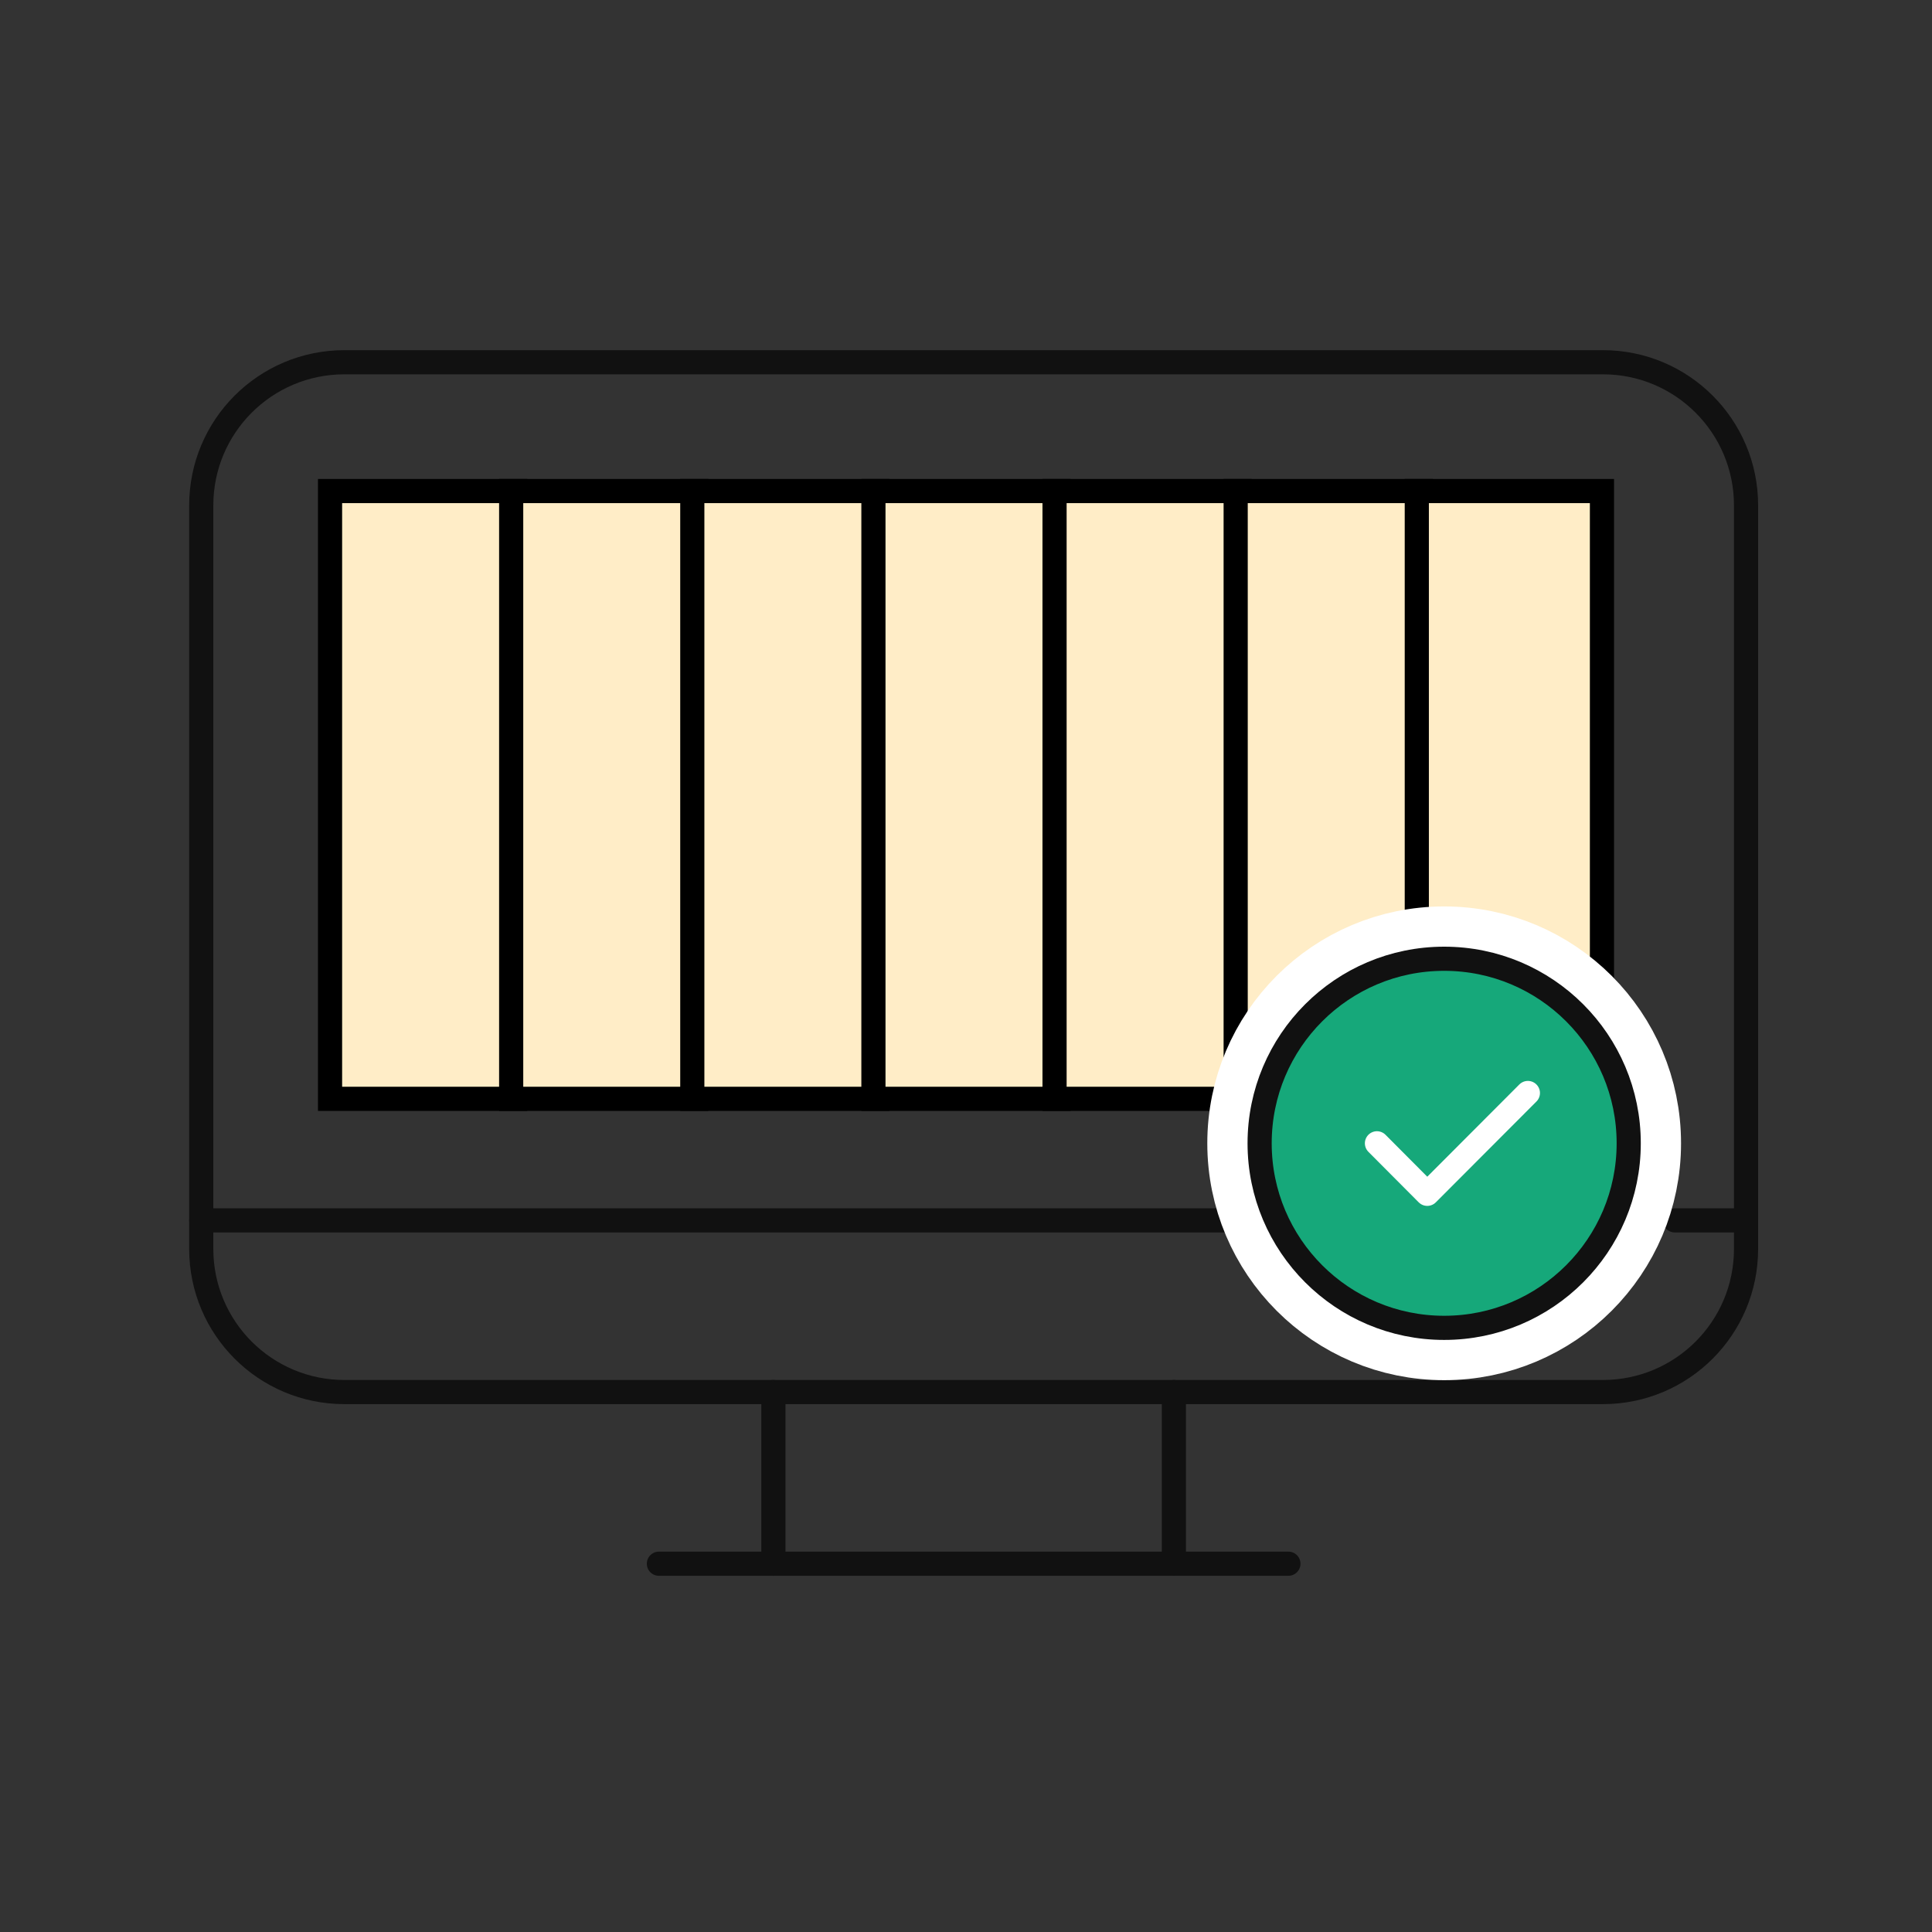
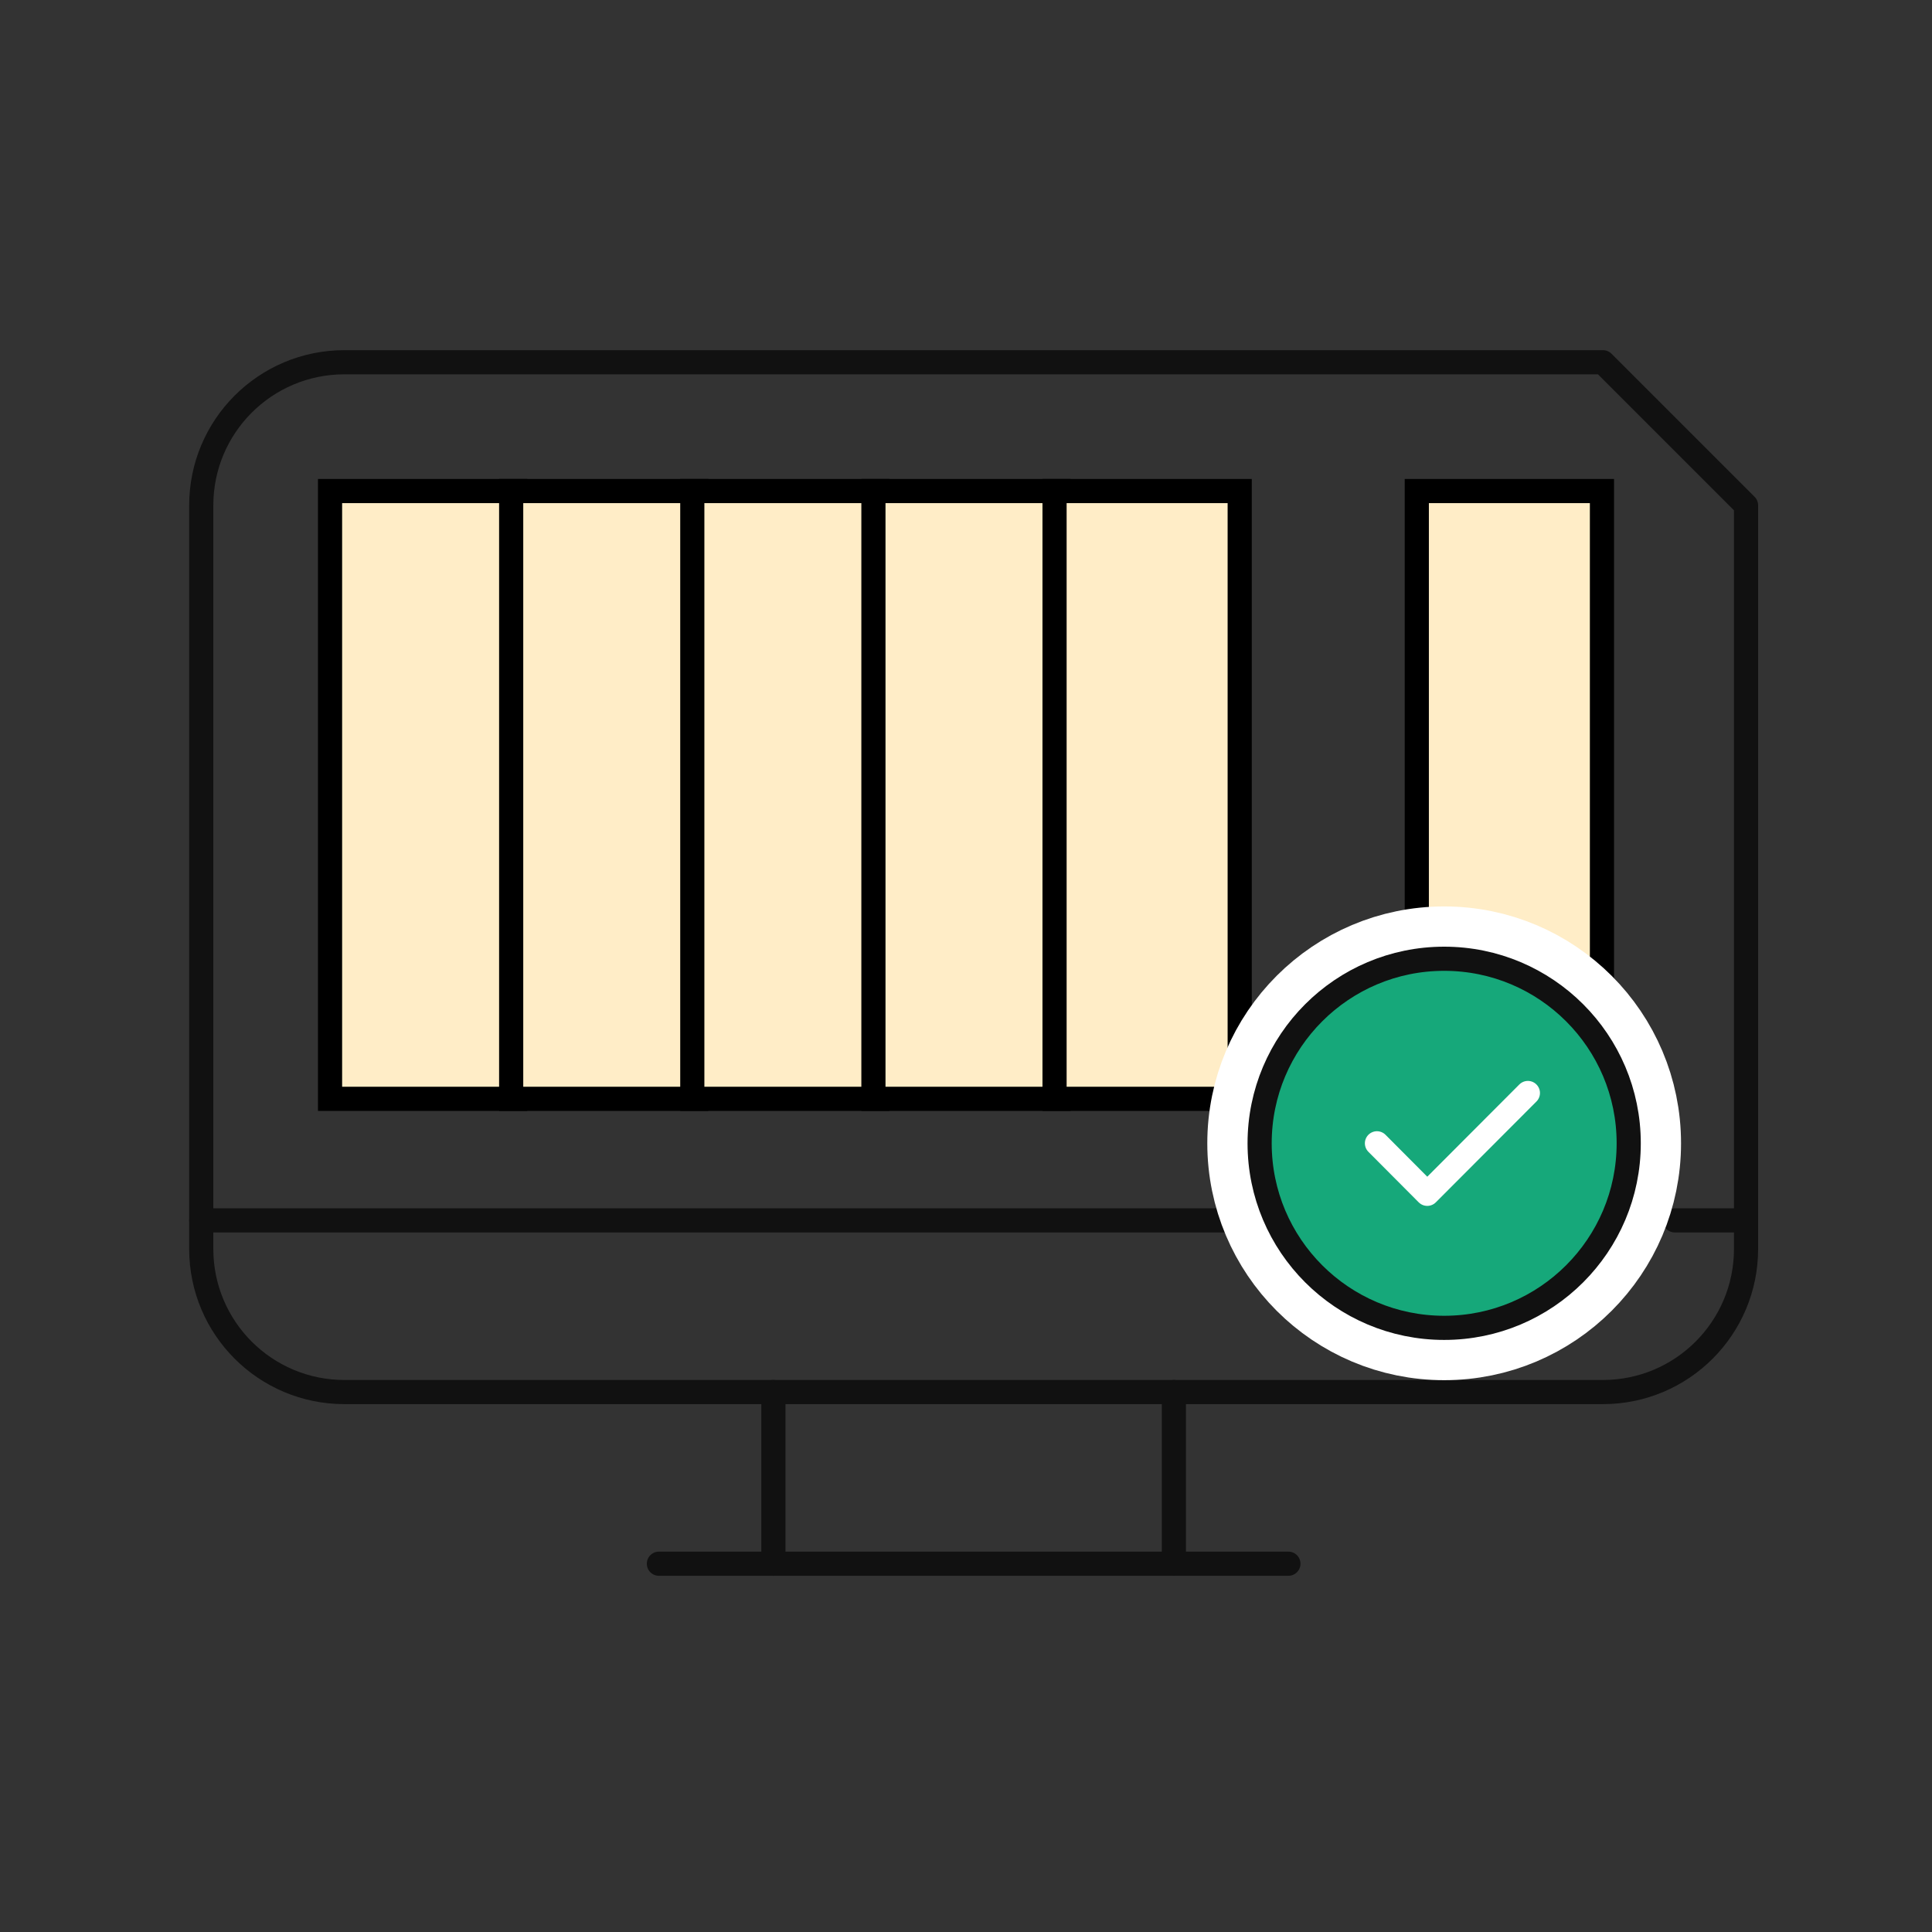
<svg xmlns="http://www.w3.org/2000/svg" width="96" height="96" viewBox="0 0 96 96" fill="none">
  <rect x="0" y="0" width="96" height="96" fill="#333333" stroke="none" />
  <rect x="16.4" y="24.4" width="9.2" height="30.2" fill="#FFEDC7" stroke="black" stroke-width="1.2" />
  <rect x="25.4" y="24.4" width="9.2" height="30.2" fill="#FFEDC7" stroke="black" stroke-width="1.2" />
  <rect x="34.4" y="24.4" width="9.2" height="30.2" fill="#FFEDC7" stroke="black" stroke-width="1.2" />
  <rect x="43.4" y="24.4" width="9.2" height="30.2" fill="#FFEDC7" stroke="black" stroke-width="1.2" />
  <rect x="52.4" y="24.4" width="9.2" height="30.2" fill="#FFEDC7" stroke="black" stroke-width="1.2" />
-   <rect x="61.4" y="24.4" width="9.2" height="30.2" fill="#FFEDC7" stroke="black" stroke-width="1.2" />
  <rect x="70.4" y="24.4" width="9.2" height="30.2" fill="#FFEDC7" stroke="black" stroke-width="1.2" />
  <path d="M38.43 77.7V69.17" stroke="#111111" stroke-width="1.2" stroke-linecap="round" stroke-linejoin="round" />
  <path d="M64.02 77.7H32.74" stroke="#111111" stroke-width="1.2" stroke-linecap="round" stroke-linejoin="round" />
  <path d="M58.33 69.17V77.7" stroke="#111111" stroke-width="1.2" stroke-linecap="round" stroke-linejoin="round" />
  <path d="M83.22 60.64H86.76" stroke="#111111" stroke-width="1.2" stroke-linecap="round" stroke-linejoin="round" />
  <path d="M10 60.64H60.8" stroke="#111111" stroke-width="1.2" stroke-linecap="round" stroke-linejoin="round" />
-   <path d="M79.65 18H17.11C13.183 18 10 21.183 10 25.11V62.06C10 65.987 13.183 69.17 17.11 69.17H79.65C83.577 69.17 86.76 65.987 86.76 62.06V25.11C86.76 21.183 83.577 18 79.65 18Z" stroke="#111111" stroke-width="1.2" stroke-linecap="round" stroke-linejoin="round" />
+   <path d="M79.65 18H17.11C13.183 18 10 21.183 10 25.11V62.06C10 65.987 13.183 69.17 17.11 69.17H79.65C83.577 69.17 86.76 65.987 86.76 62.06V25.11Z" stroke="#111111" stroke-width="1.2" stroke-linecap="round" stroke-linejoin="round" />
  <path d="M71.76 65.98C76.824 65.98 80.93 61.874 80.93 56.81C80.93 51.745 76.824 47.64 71.76 47.64C66.695 47.64 62.59 51.745 62.59 56.81C62.59 61.874 66.695 65.98 71.76 65.98Z" fill="#16A87A" stroke="white" stroke-width="5.2" stroke-linecap="round" stroke-linejoin="round" />
  <path d="M71.76 65.98C76.824 65.98 80.93 61.874 80.93 56.81C80.93 51.745 76.824 47.64 71.76 47.64C66.695 47.64 62.59 51.745 62.59 56.81C62.59 61.874 66.695 65.98 71.76 65.98Z" fill="#16A87A" stroke="#111111" stroke-width="1.2" stroke-linecap="round" stroke-linejoin="round" />
  <path d="M75.92 54.31L70.92 59.32L68.42 56.81" stroke="white" stroke-width="1.2" stroke-linecap="round" stroke-linejoin="round" />
</svg>